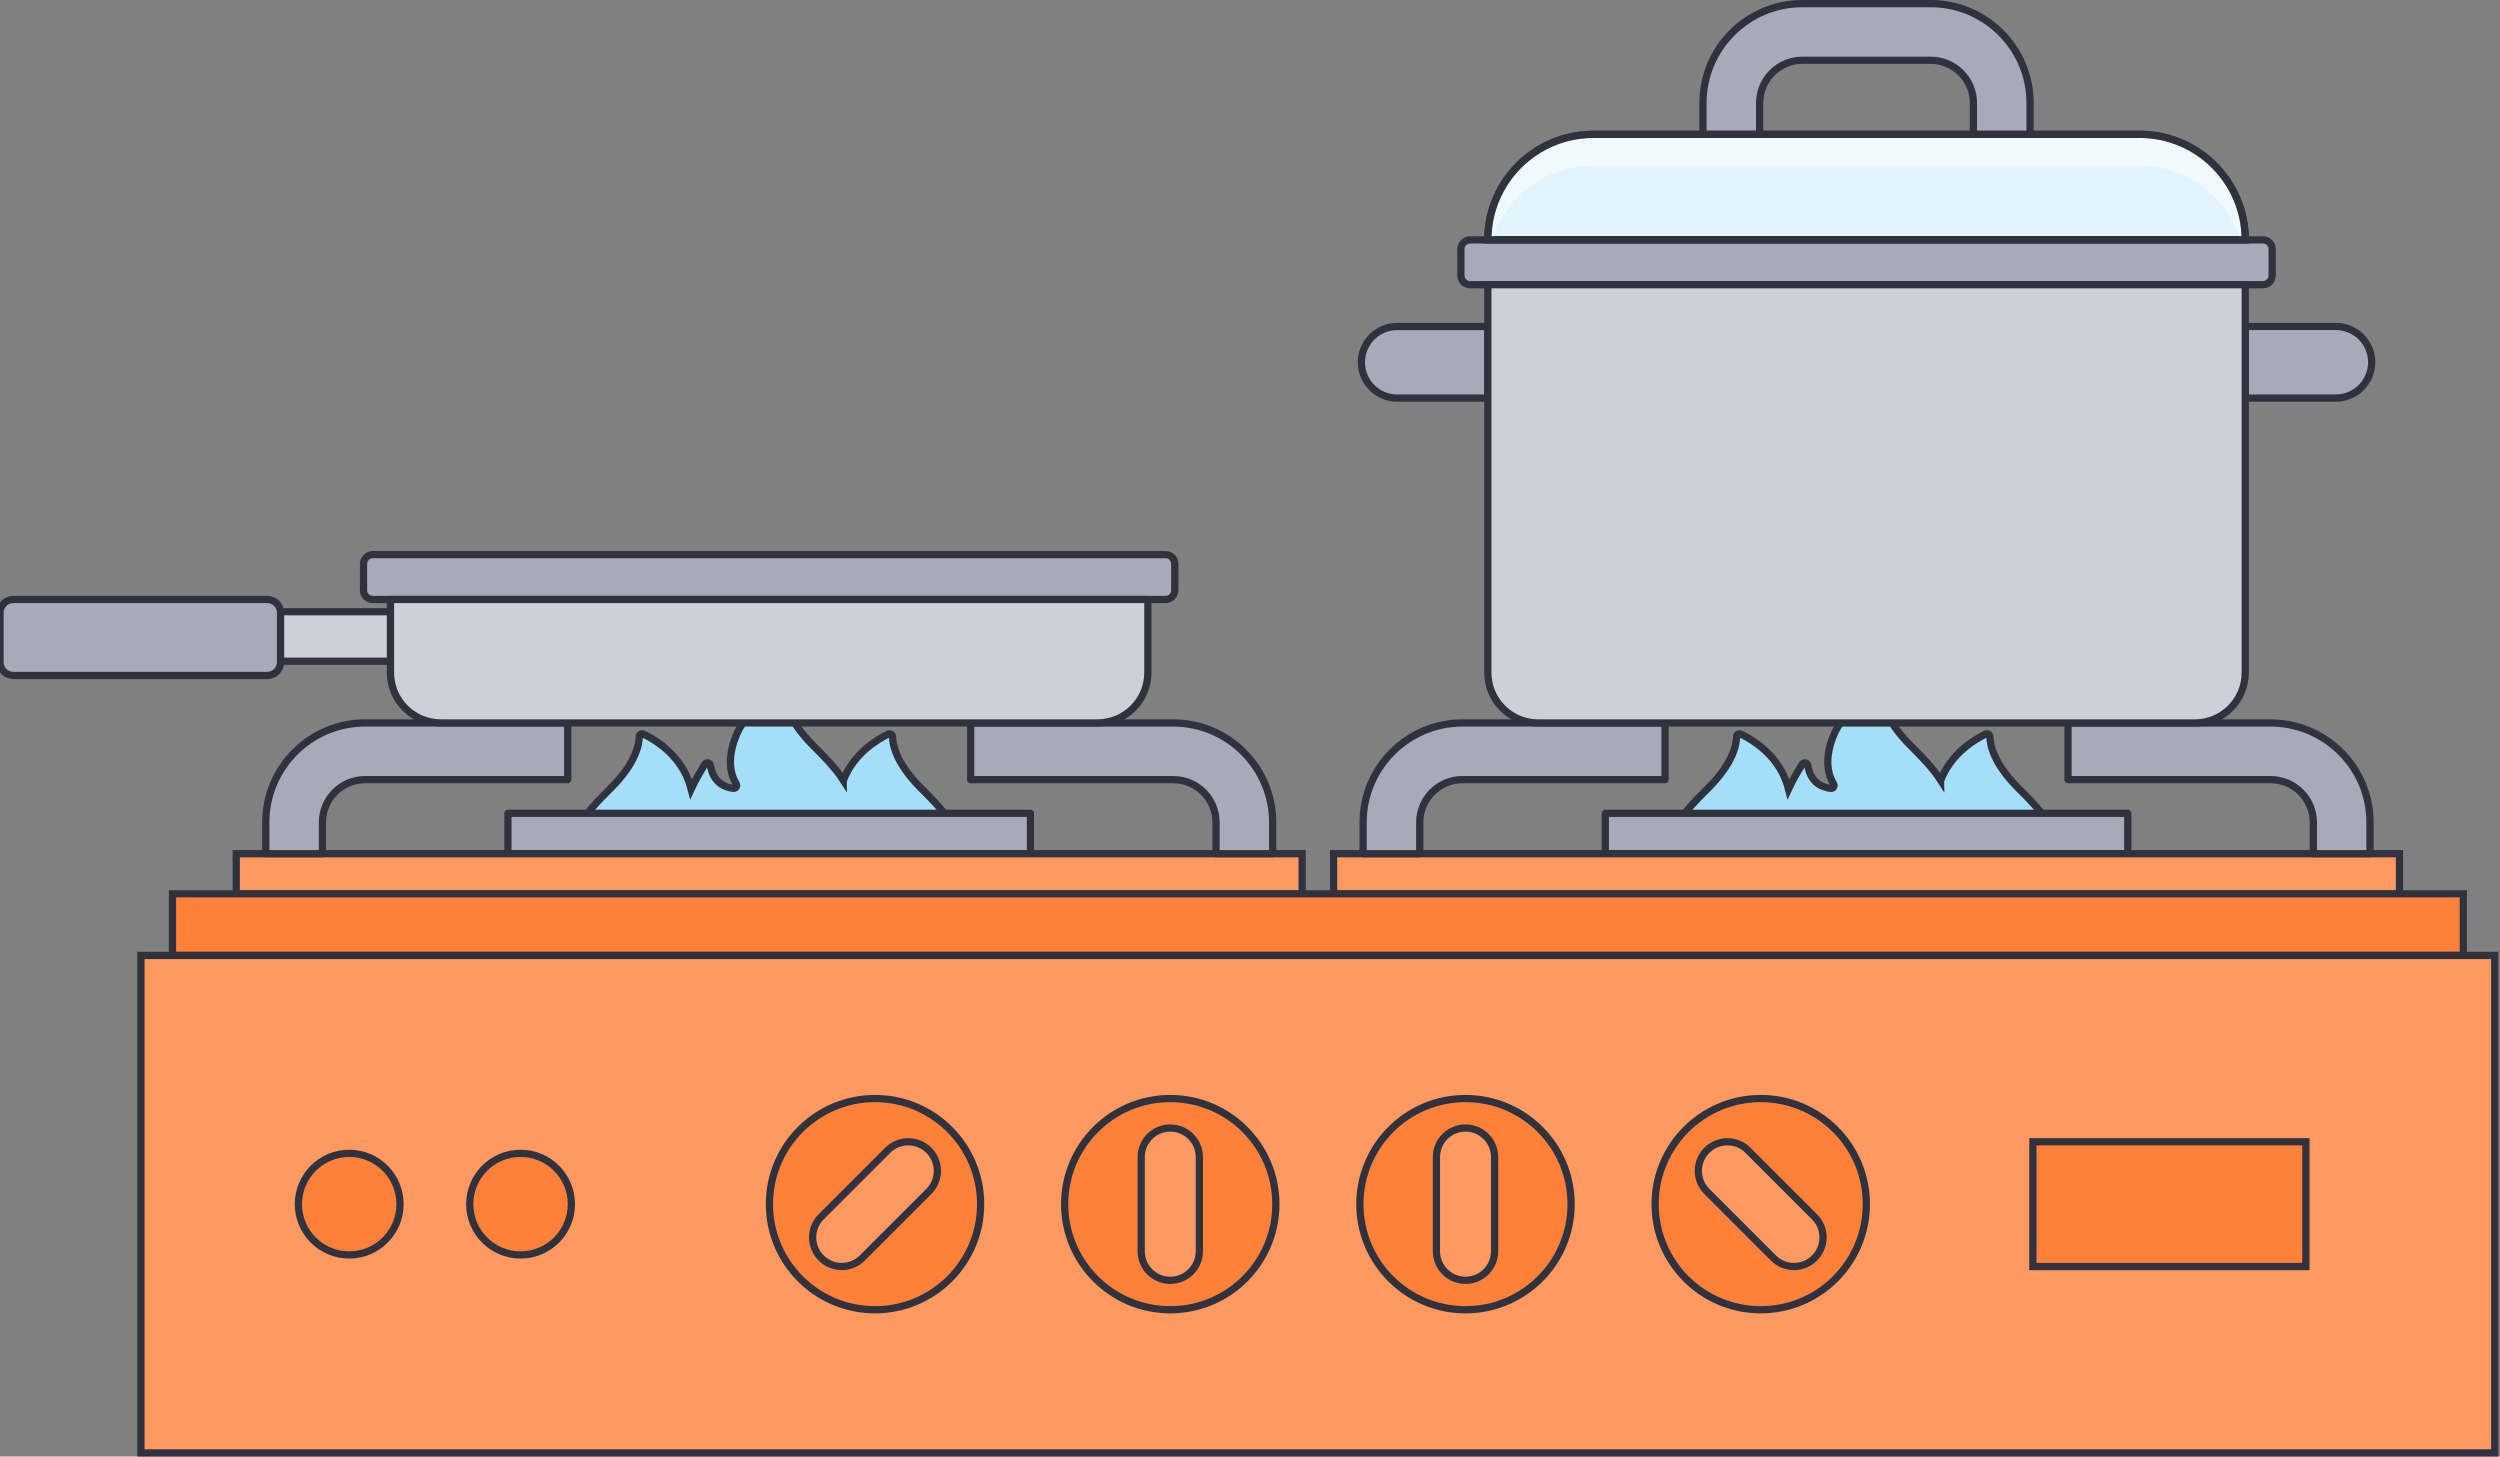
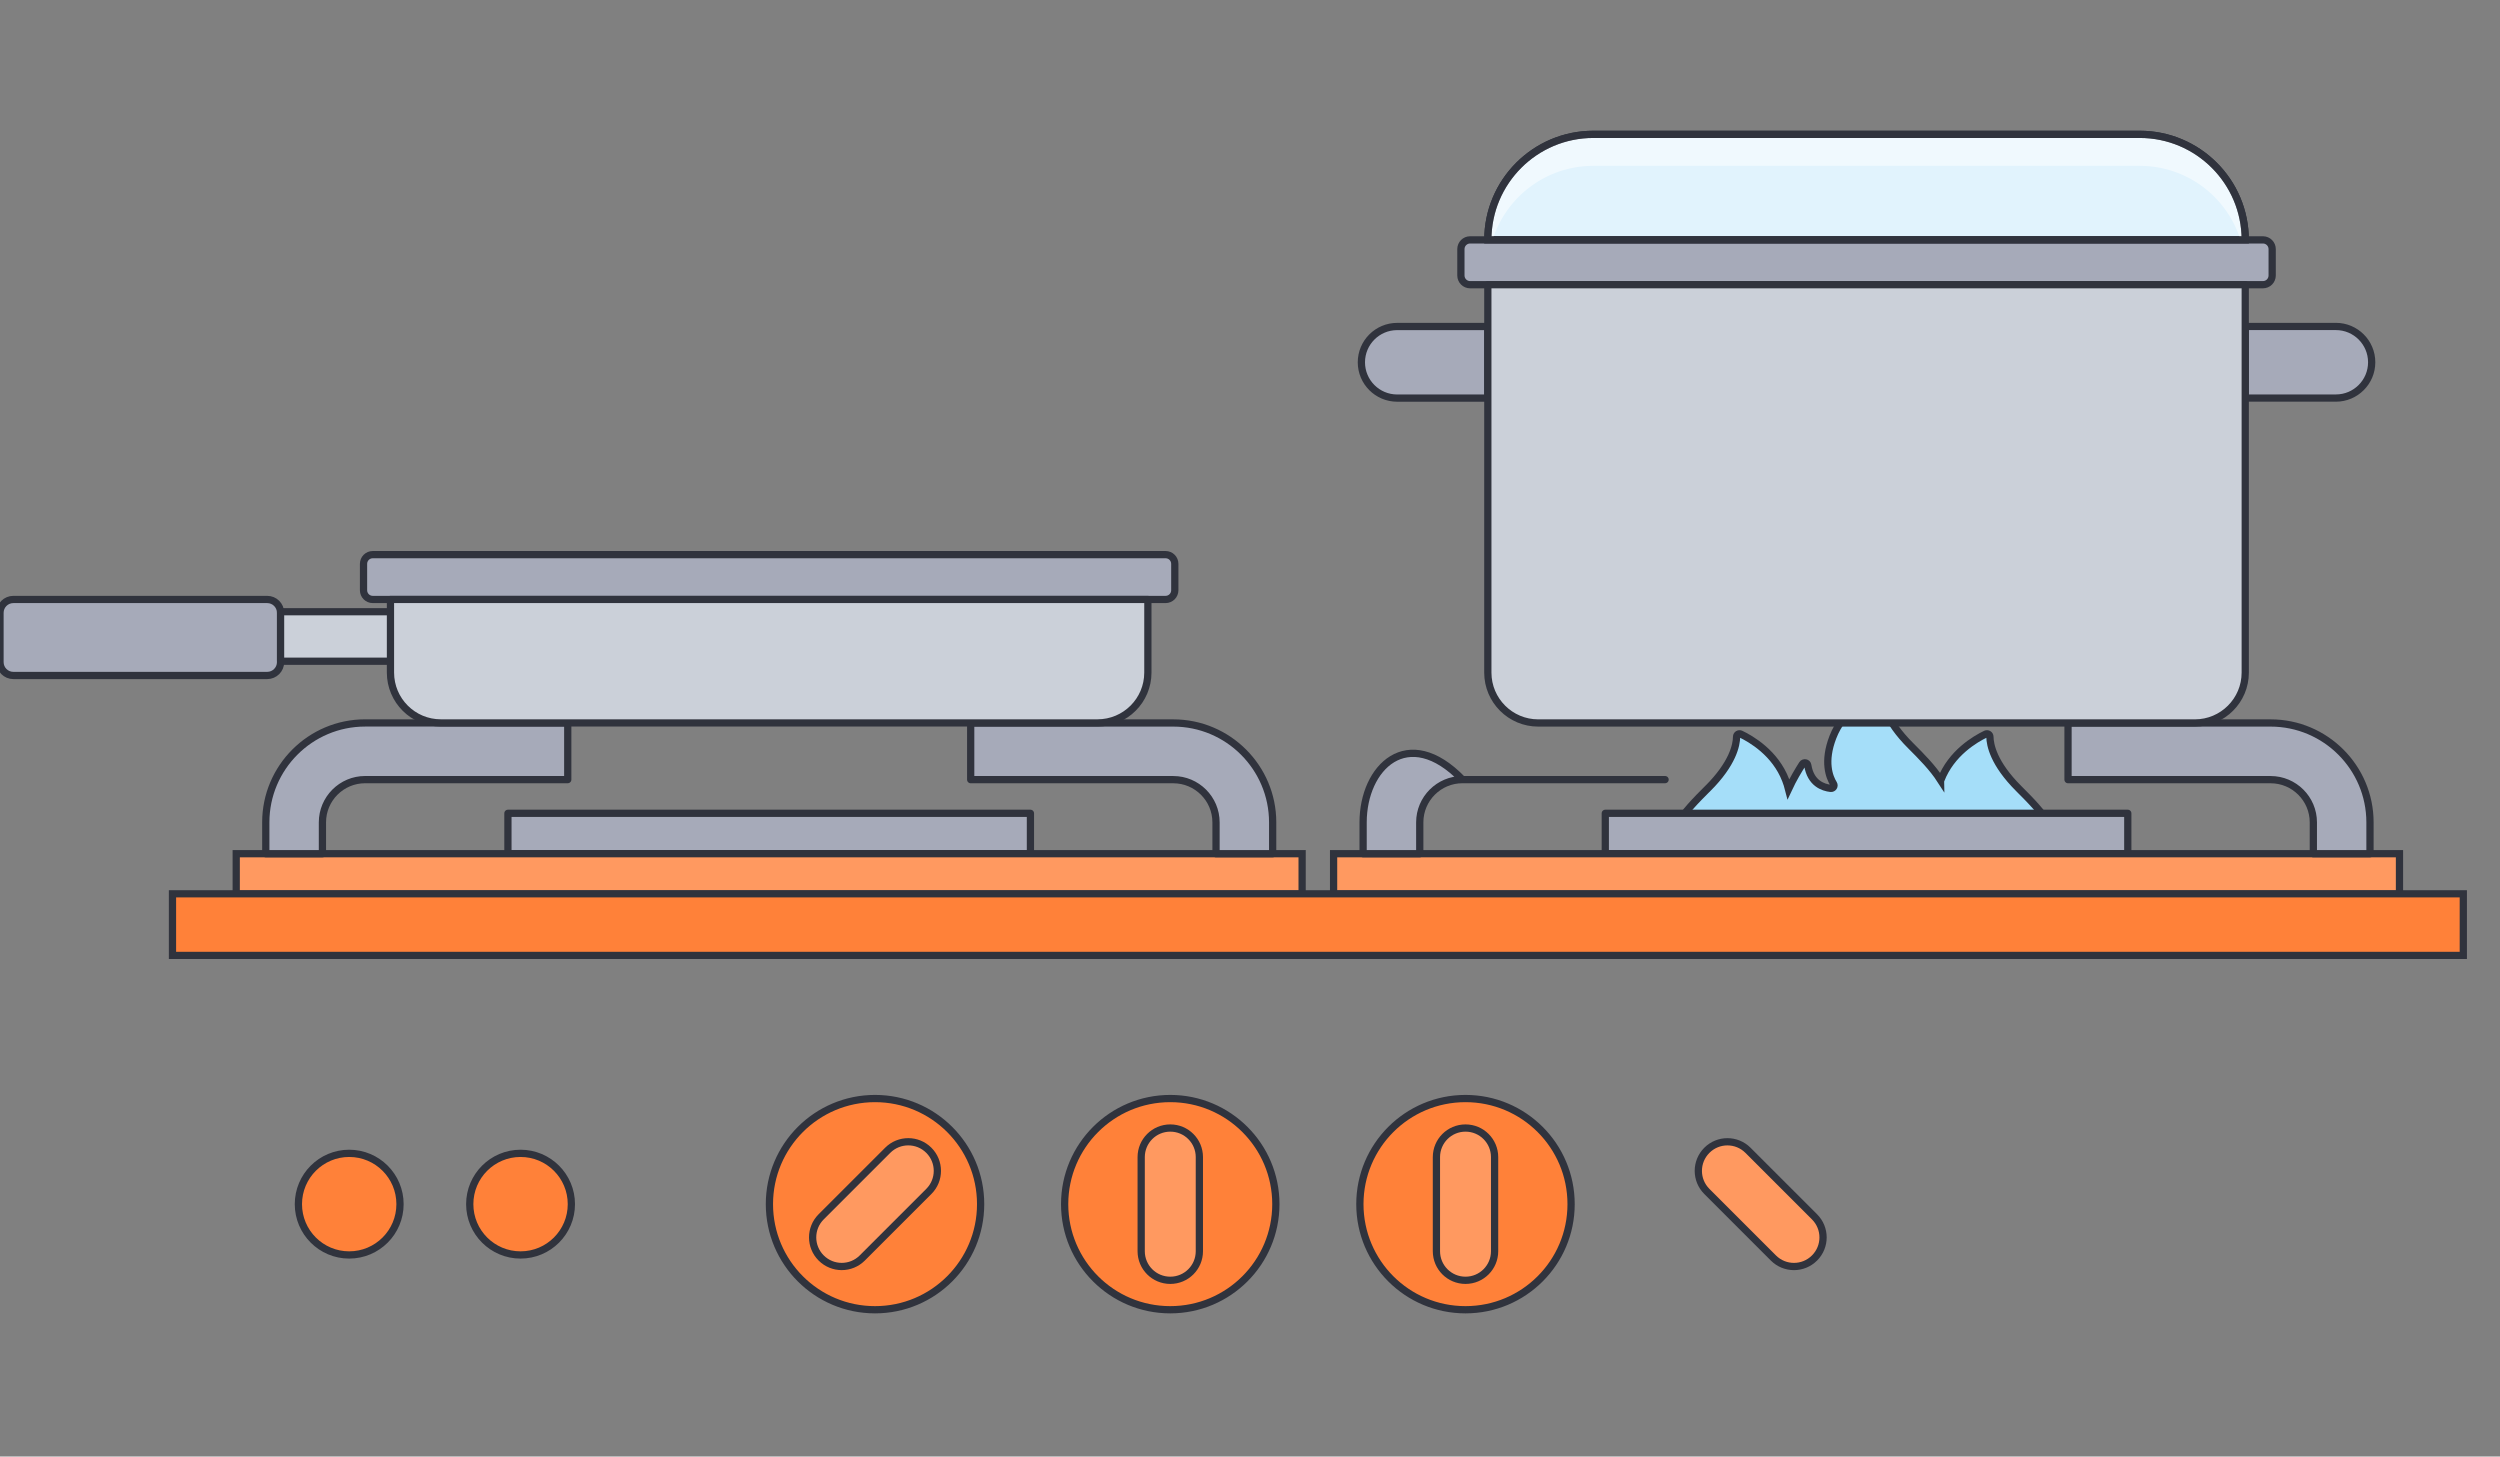
<svg xmlns="http://www.w3.org/2000/svg" width="690" height="402" viewBox="0 0 690 402" fill="none">
  <rect x="0" y="0" width="690" height="402" fill="#808080" stroke="none" />
-   <path d="M168.502 217.612C175.405 210.709 176.401 205.602 176.422 203.339C176.422 202.737 177.055 202.353 177.595 202.612C180.408 203.951 187.093 207.813 189.968 215.318C190.3 216.179 190.56 216.989 190.757 217.767C192.024 215.048 193.529 212.546 194.577 210.906C194.982 210.283 195.958 210.47 196.072 211.207C196.861 216.179 200.265 217.352 202.404 217.591C203.078 217.664 203.556 216.937 203.203 216.356C201.999 214.425 200.4 210.211 202.985 203.495C205.86 196 212.545 192.139 215.358 190.789C215.898 190.53 216.521 190.914 216.531 191.516C216.562 193.779 217.548 198.886 224.451 205.789C227.462 208.799 230.524 211.872 232.776 215.37C232.776 215.349 232.787 215.339 232.797 215.318C235.672 207.823 242.357 203.962 245.17 202.612C245.71 202.353 246.333 202.737 246.343 203.339C246.374 205.602 247.36 210.709 254.263 217.612C260.782 224.131 267.55 230.961 265.796 241.642C263.886 253.278 253.993 262.226 242.201 262.278C241.994 262.278 241.797 262.278 241.589 262.267C241.558 262.267 241.527 262.267 241.496 262.267C241.496 262.267 241.475 262.267 241.464 262.267C232.299 262.029 224.41 256.662 220.579 248.918C218.016 249.894 215.254 250.444 212.379 250.455C212.171 250.455 211.974 250.455 211.767 250.444C211.736 250.444 211.704 250.444 211.673 250.444C211.673 250.444 211.653 250.444 211.642 250.444C208.362 250.361 205.248 249.624 202.425 248.348C198.708 256.392 190.664 262.029 181.27 262.267C181.27 262.267 181.249 262.267 181.239 262.267C181.207 262.267 181.176 262.267 181.145 262.267C180.948 262.267 180.74 262.278 180.543 262.278C168.751 262.226 158.859 253.288 156.949 241.642C155.195 230.971 161.973 224.131 168.481 217.612H168.502Z" fill="#A5DEF9" stroke="#30333D" stroke-width="2" stroke-miterlimit="10" stroke-linecap="round" />
  <path d="M140.186 235.623L284.397 235.623V224.475L140.186 224.475V235.623Z" fill="#A6AAB9" stroke="#30333D" stroke-width="2" stroke-linecap="round" stroke-linejoin="round" />
  <path d="M65.199 246.771L359.384 246.771V235.623L65.199 235.623V246.771Z" fill="#FF9960" stroke="#30333D" stroke-width="2" stroke-miterlimit="10" stroke-linecap="round" />
  <path d="M73.347 235.623H88.99V226.966C88.99 220.468 94.273 215.174 100.781 215.174H156.699V199.531H100.781C85.657 199.531 73.357 211.832 73.357 226.956V235.613L73.347 235.623Z" fill="#A6AAB9" stroke="#30333D" stroke-width="2" stroke-linecap="round" stroke-linejoin="round" />
  <path d="M335.612 235.623H351.255V226.965C351.255 211.842 338.954 199.541 323.83 199.541H267.912V215.184H323.83C330.328 215.184 335.622 220.467 335.622 226.976V235.633L335.612 235.623Z" fill="#A6AAB9" stroke="#30333D" stroke-width="2" stroke-linecap="round" stroke-linejoin="round" />
  <path d="M3.685 186.432H73.751C75.787 186.432 77.436 184.782 77.436 182.747V169.138C77.436 167.103 75.787 165.453 73.751 165.453H3.685C1.65 165.453 0 167.103 0 169.138V182.747C0 184.782 1.65 186.432 3.685 186.432Z" fill="#A6AAB9" stroke="#30333D" stroke-width="2" stroke-linecap="round" stroke-linejoin="round" />
  <path d="M77.437 182.498H108.619V168.838H77.437V182.498Z" fill="#CBD0D9" stroke="#30333D" stroke-width="2" stroke-linecap="round" stroke-linejoin="round" />
  <path d="M102.877 165.453L321.702 165.453C323.107 165.453 324.245 164.315 324.245 162.91V155.623C324.245 154.219 323.107 153.08 321.702 153.08L102.877 153.08C101.473 153.08 100.334 154.219 100.334 155.623V162.91C100.334 164.315 101.473 165.453 102.877 165.453Z" fill="#A6AAB9" stroke="#30333D" stroke-width="2" stroke-linecap="round" stroke-linejoin="round" />
  <path d="M302.915 199.531L121.667 199.531C113.996 199.531 107.768 193.303 107.768 185.632V165.453L316.814 165.453V185.632C316.814 193.303 310.586 199.531 302.915 199.531Z" fill="#CBD0D9" stroke="#30333D" stroke-width="2" stroke-linecap="round" stroke-linejoin="round" />
  <path d="M471.374 217.612C478.277 210.709 479.273 205.602 479.294 203.339C479.294 202.737 479.927 202.353 480.467 202.612C483.28 203.951 489.965 207.813 492.84 215.318C493.173 216.179 493.432 216.989 493.629 217.767C494.896 215.048 496.401 212.546 497.449 210.906C497.854 210.283 498.83 210.47 498.944 211.207C499.733 216.179 503.138 217.352 505.276 217.591C505.951 217.664 506.428 216.937 506.075 216.356C504.871 214.425 503.272 210.211 505.857 203.495C508.732 196 515.417 192.139 518.23 190.789C518.77 190.53 519.393 190.914 519.403 191.516C519.434 193.779 520.421 198.886 527.323 205.789C530.334 208.799 533.396 211.872 535.648 215.37C535.648 215.349 535.659 215.339 535.669 215.318C538.544 207.823 545.229 203.962 548.042 202.612C548.582 202.353 549.205 202.737 549.215 203.339C549.246 205.602 550.232 210.709 557.135 217.612C563.654 224.131 570.422 230.961 568.668 241.642C566.758 253.278 556.865 262.226 545.073 262.278C544.866 262.278 544.669 262.278 544.461 262.267C544.43 262.267 544.399 262.267 544.368 262.267C544.368 262.267 544.347 262.267 544.336 262.267C535.171 262.029 527.282 256.662 523.452 248.918C520.888 249.894 518.126 250.444 515.251 250.455C515.044 250.455 514.846 250.455 514.639 250.444C514.608 250.444 514.576 250.444 514.545 250.444C514.545 250.444 514.525 250.444 514.514 250.444C511.234 250.361 508.12 249.624 505.297 248.348C501.58 256.392 493.536 262.029 484.142 262.267C484.142 262.267 484.121 262.267 484.111 262.267C484.079 262.267 484.048 262.267 484.017 262.267C483.82 262.267 483.612 262.278 483.415 262.278C471.623 262.226 461.731 253.288 459.821 241.642C458.067 230.971 464.845 224.131 471.353 217.612H471.374Z" fill="#A5DEF9" stroke="#30333D" stroke-width="2" stroke-miterlimit="10" stroke-linecap="round" />
  <path d="M443.058 235.623L587.27 235.623V224.475L443.058 224.475V235.623Z" fill="#A6AAB9" stroke="#30333D" stroke-width="2" stroke-linecap="round" stroke-linejoin="round" />
  <path d="M368.071 246.771L662.256 246.771V235.623L368.071 235.623V246.771Z" fill="#FF9960" stroke="#30333D" stroke-width="2" stroke-miterlimit="10" stroke-linecap="round" />
-   <path d="M376.209 235.623H391.852V226.966C391.852 220.468 397.135 215.174 403.644 215.174H459.562V199.531H403.644C388.52 199.531 376.219 211.832 376.219 226.956V235.613L376.209 235.623Z" fill="#A6AAB9" stroke="#30333D" stroke-width="2" stroke-linecap="round" stroke-linejoin="round" />
+   <path d="M376.209 235.623H391.852V226.966C391.852 220.468 397.135 215.174 403.644 215.174H459.562H403.644C388.52 199.531 376.219 211.832 376.219 226.956V235.613L376.209 235.623Z" fill="#A6AAB9" stroke="#30333D" stroke-width="2" stroke-linecap="round" stroke-linejoin="round" />
  <path d="M638.474 235.623H654.117V226.965C654.117 211.842 641.816 199.541 626.692 199.541H570.774V215.184H626.692C633.19 215.184 638.484 220.467 638.484 226.976V235.633L638.474 235.623Z" fill="#A6AAB9" stroke="#30333D" stroke-width="2" stroke-linecap="round" stroke-linejoin="round" />
  <path d="M410.64 109.877H385.623C380.163 109.877 375.741 105.445 375.741 99.995C375.741 94.535 380.174 90.113 385.623 90.113H410.64V109.877Z" fill="#A6AAB9" stroke="#30333D" stroke-width="2" stroke-linecap="round" stroke-linejoin="round" />
  <path d="M619.688 90.103H644.704C650.164 90.103 654.586 94.536 654.586 99.985C654.586 105.445 650.153 109.867 644.704 109.867H619.688V90.103Z" fill="#A6AAB9" stroke="#30333D" stroke-width="2" stroke-linecap="round" stroke-linejoin="round" />
  <path d="M619.688 66.207L410.641 66.207C410.641 50.128 423.689 37.08 439.768 37.08L590.561 37.08C606.64 37.08 619.688 50.128 619.688 66.207Z" fill="#E1F3FD" stroke="#30333D" stroke-width="2" stroke-miterlimit="3" stroke-linecap="round" />
  <path d="M405.751 78.58L624.576 78.58C625.98 78.58 627.119 77.442 627.119 76.037V68.75C627.119 67.346 625.98 66.207 624.576 66.207L405.751 66.207C404.347 66.207 403.208 67.346 403.208 68.75V76.037C403.208 77.442 404.347 78.58 405.751 78.58Z" fill="#A6AAB9" stroke="#30333D" stroke-width="2" stroke-linecap="round" stroke-linejoin="round" />
  <path d="M605.788 199.541L424.54 199.541C416.869 199.541 410.641 193.313 410.641 185.642V78.581L619.688 78.581V185.642C619.688 193.313 613.459 199.541 605.788 199.541Z" fill="#CBD0D9" stroke="#30333D" stroke-width="2" stroke-linecap="round" stroke-linejoin="round" />
-   <path d="M497.461 1H532.878C548.002 1 560.302 13.3 560.302 28.424V37.081H544.659V28.424C544.659 21.927 539.376 16.633 532.868 16.633H497.45C490.952 16.633 485.659 21.916 485.659 28.424V37.081H470.016V28.424C470.016 13.3 482.316 1 497.44 1H497.461Z" fill="#A6AAB9" stroke="#30333D" stroke-width="2" stroke-linecap="round" stroke-linejoin="round" />
  <path opacity="0.5" d="M590.559 37.082H439.767C423.677 37.082 410.64 50.12 410.64 66.209H411.958C415.653 54.365 426.708 45.77 439.767 45.77H590.559C603.618 45.77 614.673 54.365 618.368 66.209H619.686C619.686 50.12 606.649 37.082 590.559 37.082Z" fill="white" />
  <path d="M619.688 66.207L410.641 66.207C410.641 50.128 423.689 37.08 439.768 37.08L590.561 37.08C606.64 37.08 619.688 50.128 619.688 66.207Z" stroke="#30333D" stroke-width="2" stroke-miterlimit="3" stroke-linecap="round" />
  <path d="M47.605 263.691L679.872 263.691V246.689L47.605 246.689V263.691Z" fill="#FF8139" stroke="#30333D" stroke-width="2" stroke-miterlimit="10" stroke-linecap="round" />
-   <path d="M38.905 401L688.549 401V263.701L38.905 263.701V401Z" fill="#FF9960" stroke="#30333D" stroke-width="2" stroke-miterlimit="10" stroke-linecap="round" />
-   <path d="M561.08 349.566H636.43V315.125H561.08V349.566Z" fill="#FF8139" stroke="#30333D" stroke-width="2" stroke-miterlimit="10" stroke-linecap="round" />
  <path d="M241.506 361.492C257.604 361.492 270.654 348.443 270.654 332.345C270.654 316.247 257.604 303.197 241.506 303.197C225.408 303.197 212.358 316.247 212.358 332.345C212.358 348.443 225.408 361.492 241.506 361.492Z" fill="#FF8139" stroke="#30333D" stroke-width="2" stroke-miterlimit="10" stroke-linecap="round" />
  <path d="M226.637 347.196L226.645 347.203C229.778 350.337 234.859 350.337 237.992 347.203L256.364 328.831C259.497 325.698 259.497 320.618 256.364 317.484L256.357 317.477C253.223 314.343 248.143 314.343 245.009 317.477L226.637 335.848C223.504 338.982 223.504 344.062 226.637 347.196Z" fill="#FF9960" stroke="#30333D" stroke-width="2" stroke-miterlimit="10" stroke-linecap="round" />
  <path d="M322.99 361.492C339.088 361.492 352.138 348.443 352.138 332.345C352.138 316.247 339.088 303.197 322.99 303.197C306.893 303.197 293.843 316.247 293.843 332.345C293.843 348.443 306.893 361.492 322.99 361.492Z" fill="#FF8139" stroke="#30333D" stroke-width="2" stroke-miterlimit="10" stroke-linecap="round" />
  <path d="M322.991 353.365H323.002C327.433 353.365 331.025 349.773 331.025 345.341V319.36C331.025 314.928 327.433 311.336 323.002 311.336H322.991C318.56 311.336 314.967 314.928 314.967 319.36V345.341C314.967 349.773 318.56 353.365 322.991 353.365Z" fill="#FF9960" stroke="#30333D" stroke-width="2" stroke-miterlimit="10" stroke-linecap="round" />
  <path d="M404.475 361.492C420.573 361.492 433.622 348.443 433.622 332.345C433.622 316.247 420.573 303.197 404.475 303.197C388.377 303.197 375.327 316.247 375.327 332.345C375.327 348.443 388.377 361.492 404.475 361.492Z" fill="#FF8139" stroke="#30333D" stroke-width="2" stroke-miterlimit="10" stroke-linecap="round" />
  <path d="M404.476 353.365H404.486C408.917 353.365 412.51 349.773 412.51 345.341V319.36C412.51 314.928 408.917 311.336 404.486 311.336H404.476C400.044 311.336 396.452 314.928 396.452 319.36V345.341C396.452 349.773 400.044 353.365 404.476 353.365Z" fill="#FF9960" stroke="#30333D" stroke-width="2" stroke-miterlimit="10" stroke-linecap="round" />
-   <path d="M485.959 361.492C502.057 361.492 515.107 348.443 515.107 332.345C515.107 316.247 502.057 303.197 485.959 303.197C469.861 303.197 456.812 316.247 456.812 332.345C456.812 348.443 469.861 361.492 485.959 361.492Z" fill="#FF8139" stroke="#30333D" stroke-width="2" stroke-miterlimit="10" stroke-linecap="round" />
  <path d="M471.095 317.481L471.088 317.488C467.954 320.622 467.954 325.702 471.088 328.836L489.46 347.208C492.593 350.341 497.674 350.341 500.807 347.208L500.814 347.2C503.948 344.067 503.948 338.986 500.814 335.853L482.443 317.481C479.309 314.348 474.229 314.348 471.095 317.481Z" fill="#FF9960" stroke="#30333D" stroke-width="2" stroke-miterlimit="10" stroke-linecap="round" />
  <path d="M96.38 346.369C104.125 346.369 110.404 340.091 110.404 332.346C110.404 324.601 104.125 318.322 96.38 318.322C88.635 318.322 82.356 324.601 82.356 332.346C82.356 340.091 88.635 346.369 96.38 346.369Z" fill="#FF8139" stroke="#30333D" stroke-width="2" stroke-miterlimit="10" stroke-linecap="round" />
  <path d="M143.673 346.369C151.418 346.369 157.697 340.091 157.697 332.346C157.697 324.601 151.418 318.322 143.673 318.322C135.928 318.322 129.649 324.601 129.649 332.346C129.649 340.091 135.928 346.369 143.673 346.369Z" fill="#FF8139" stroke="#30333D" stroke-width="2" stroke-miterlimit="10" stroke-linecap="round" />
</svg>